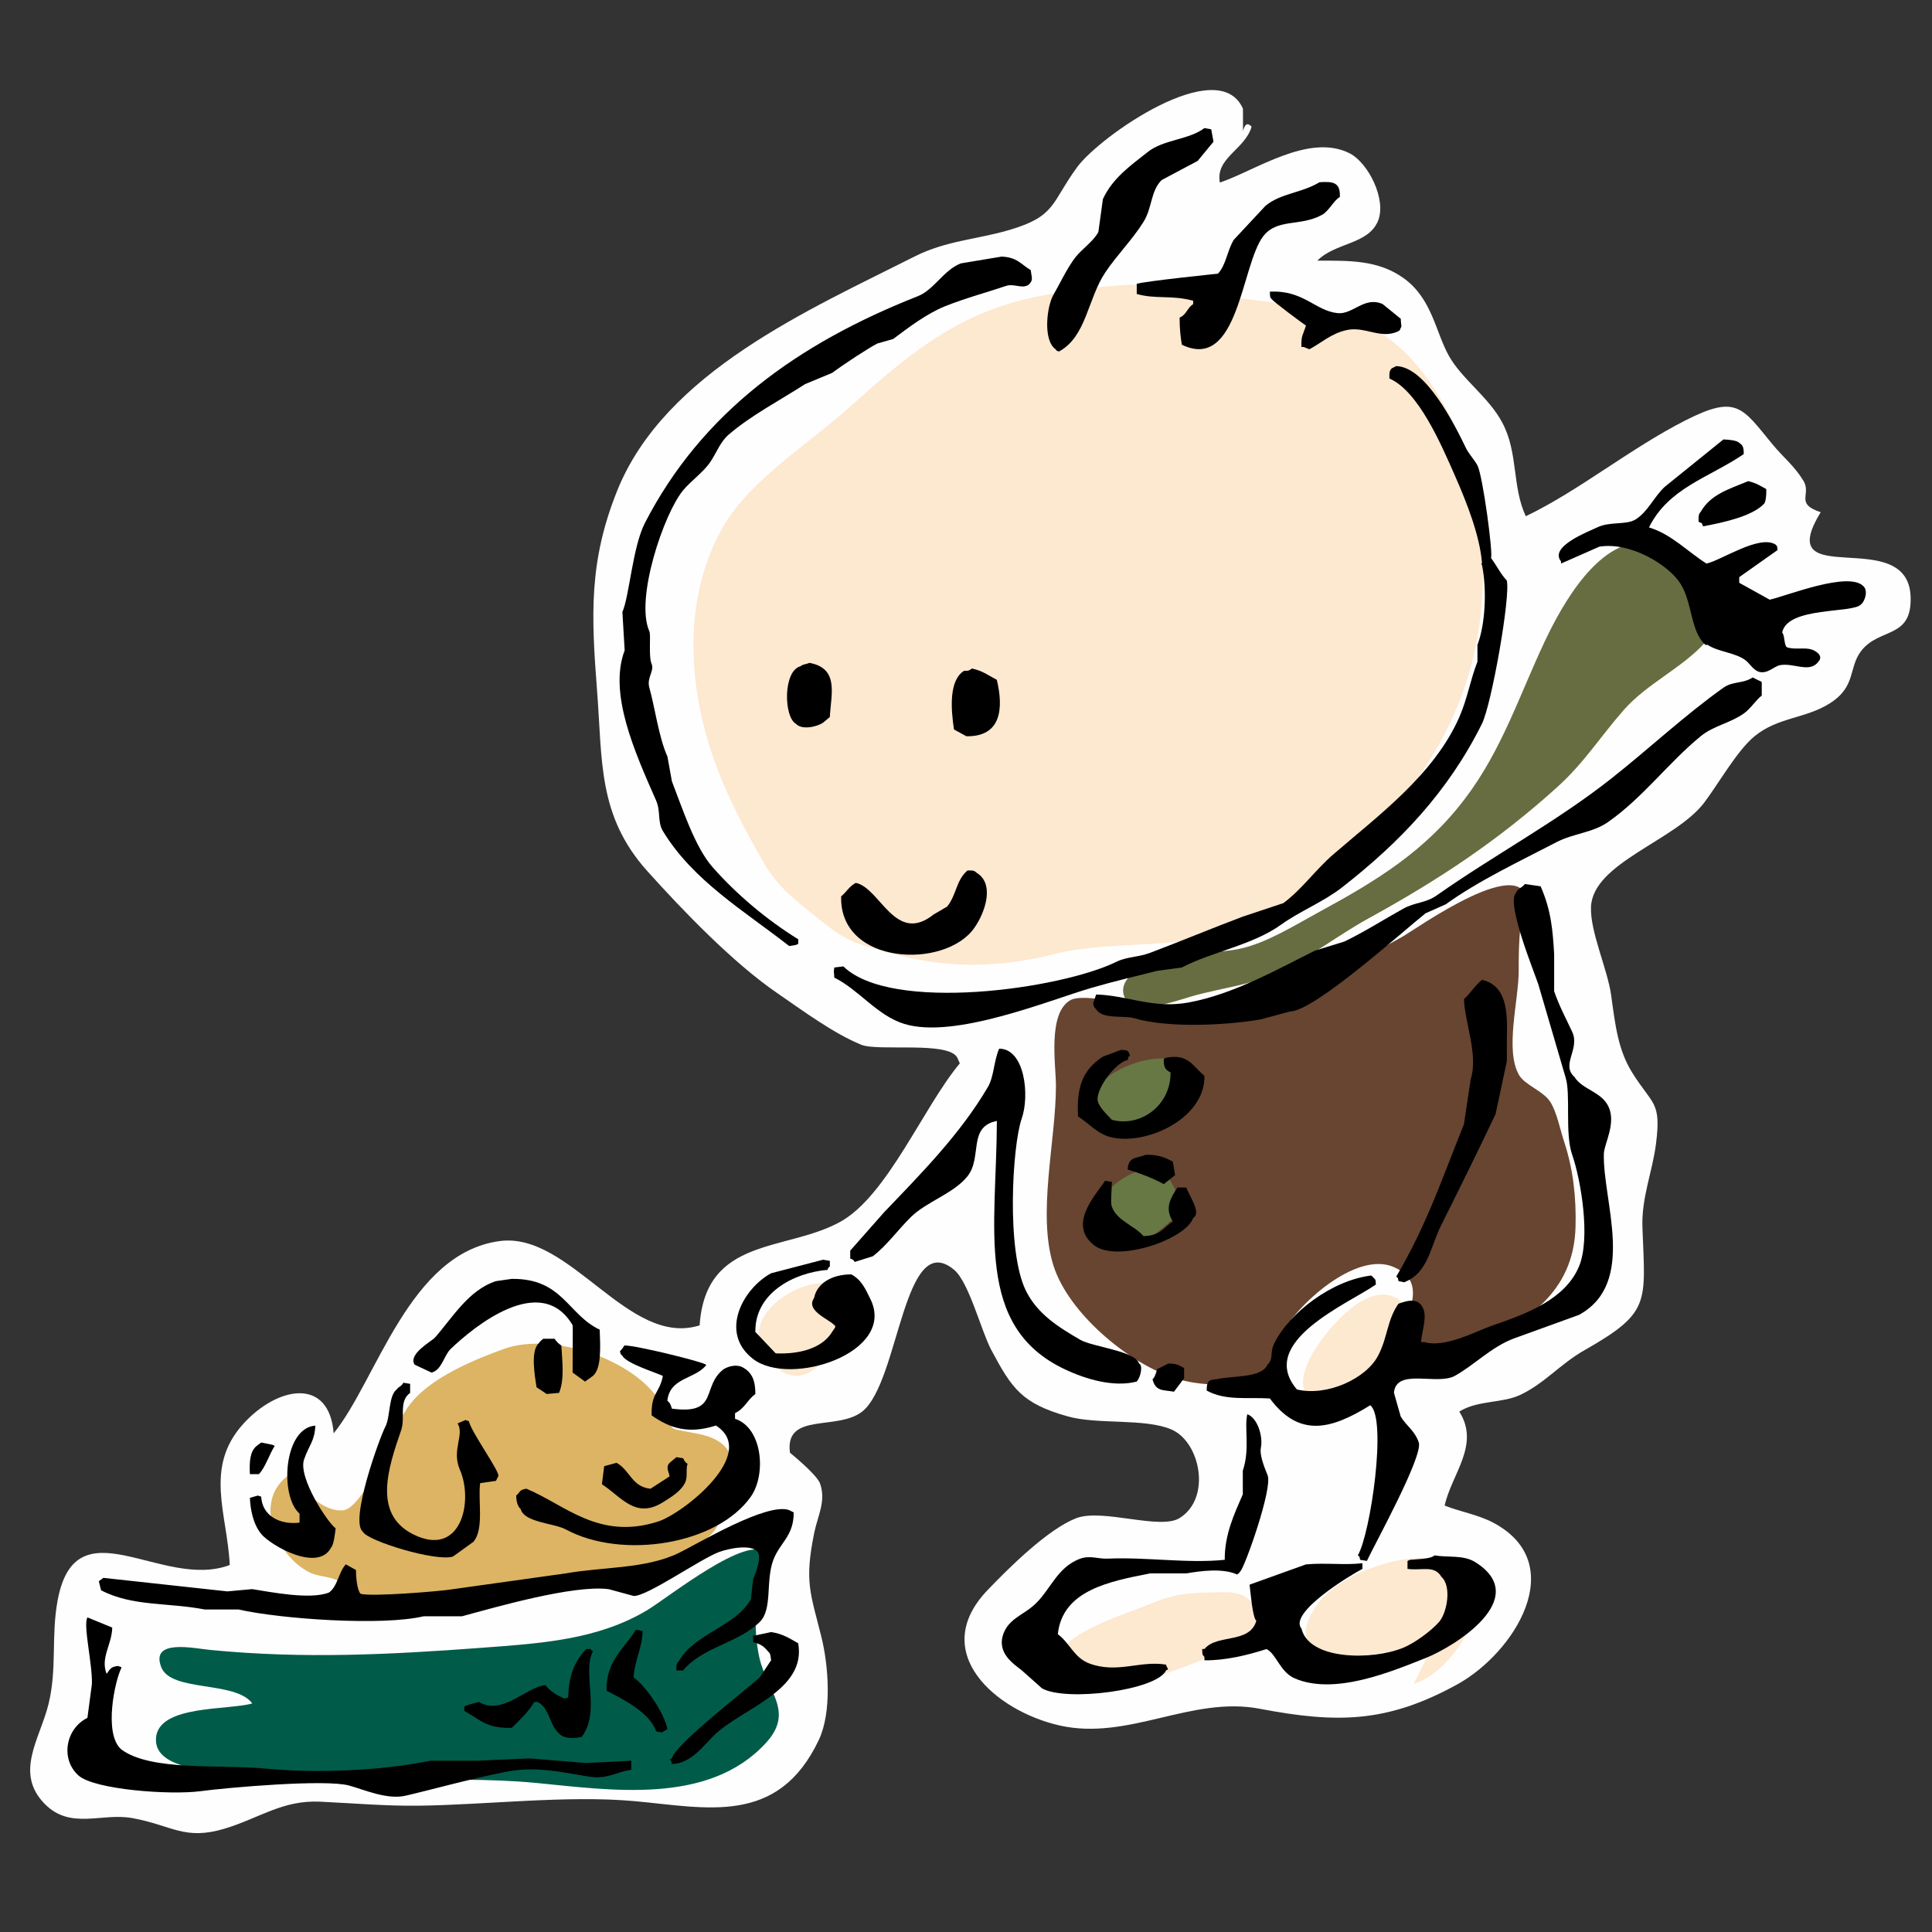
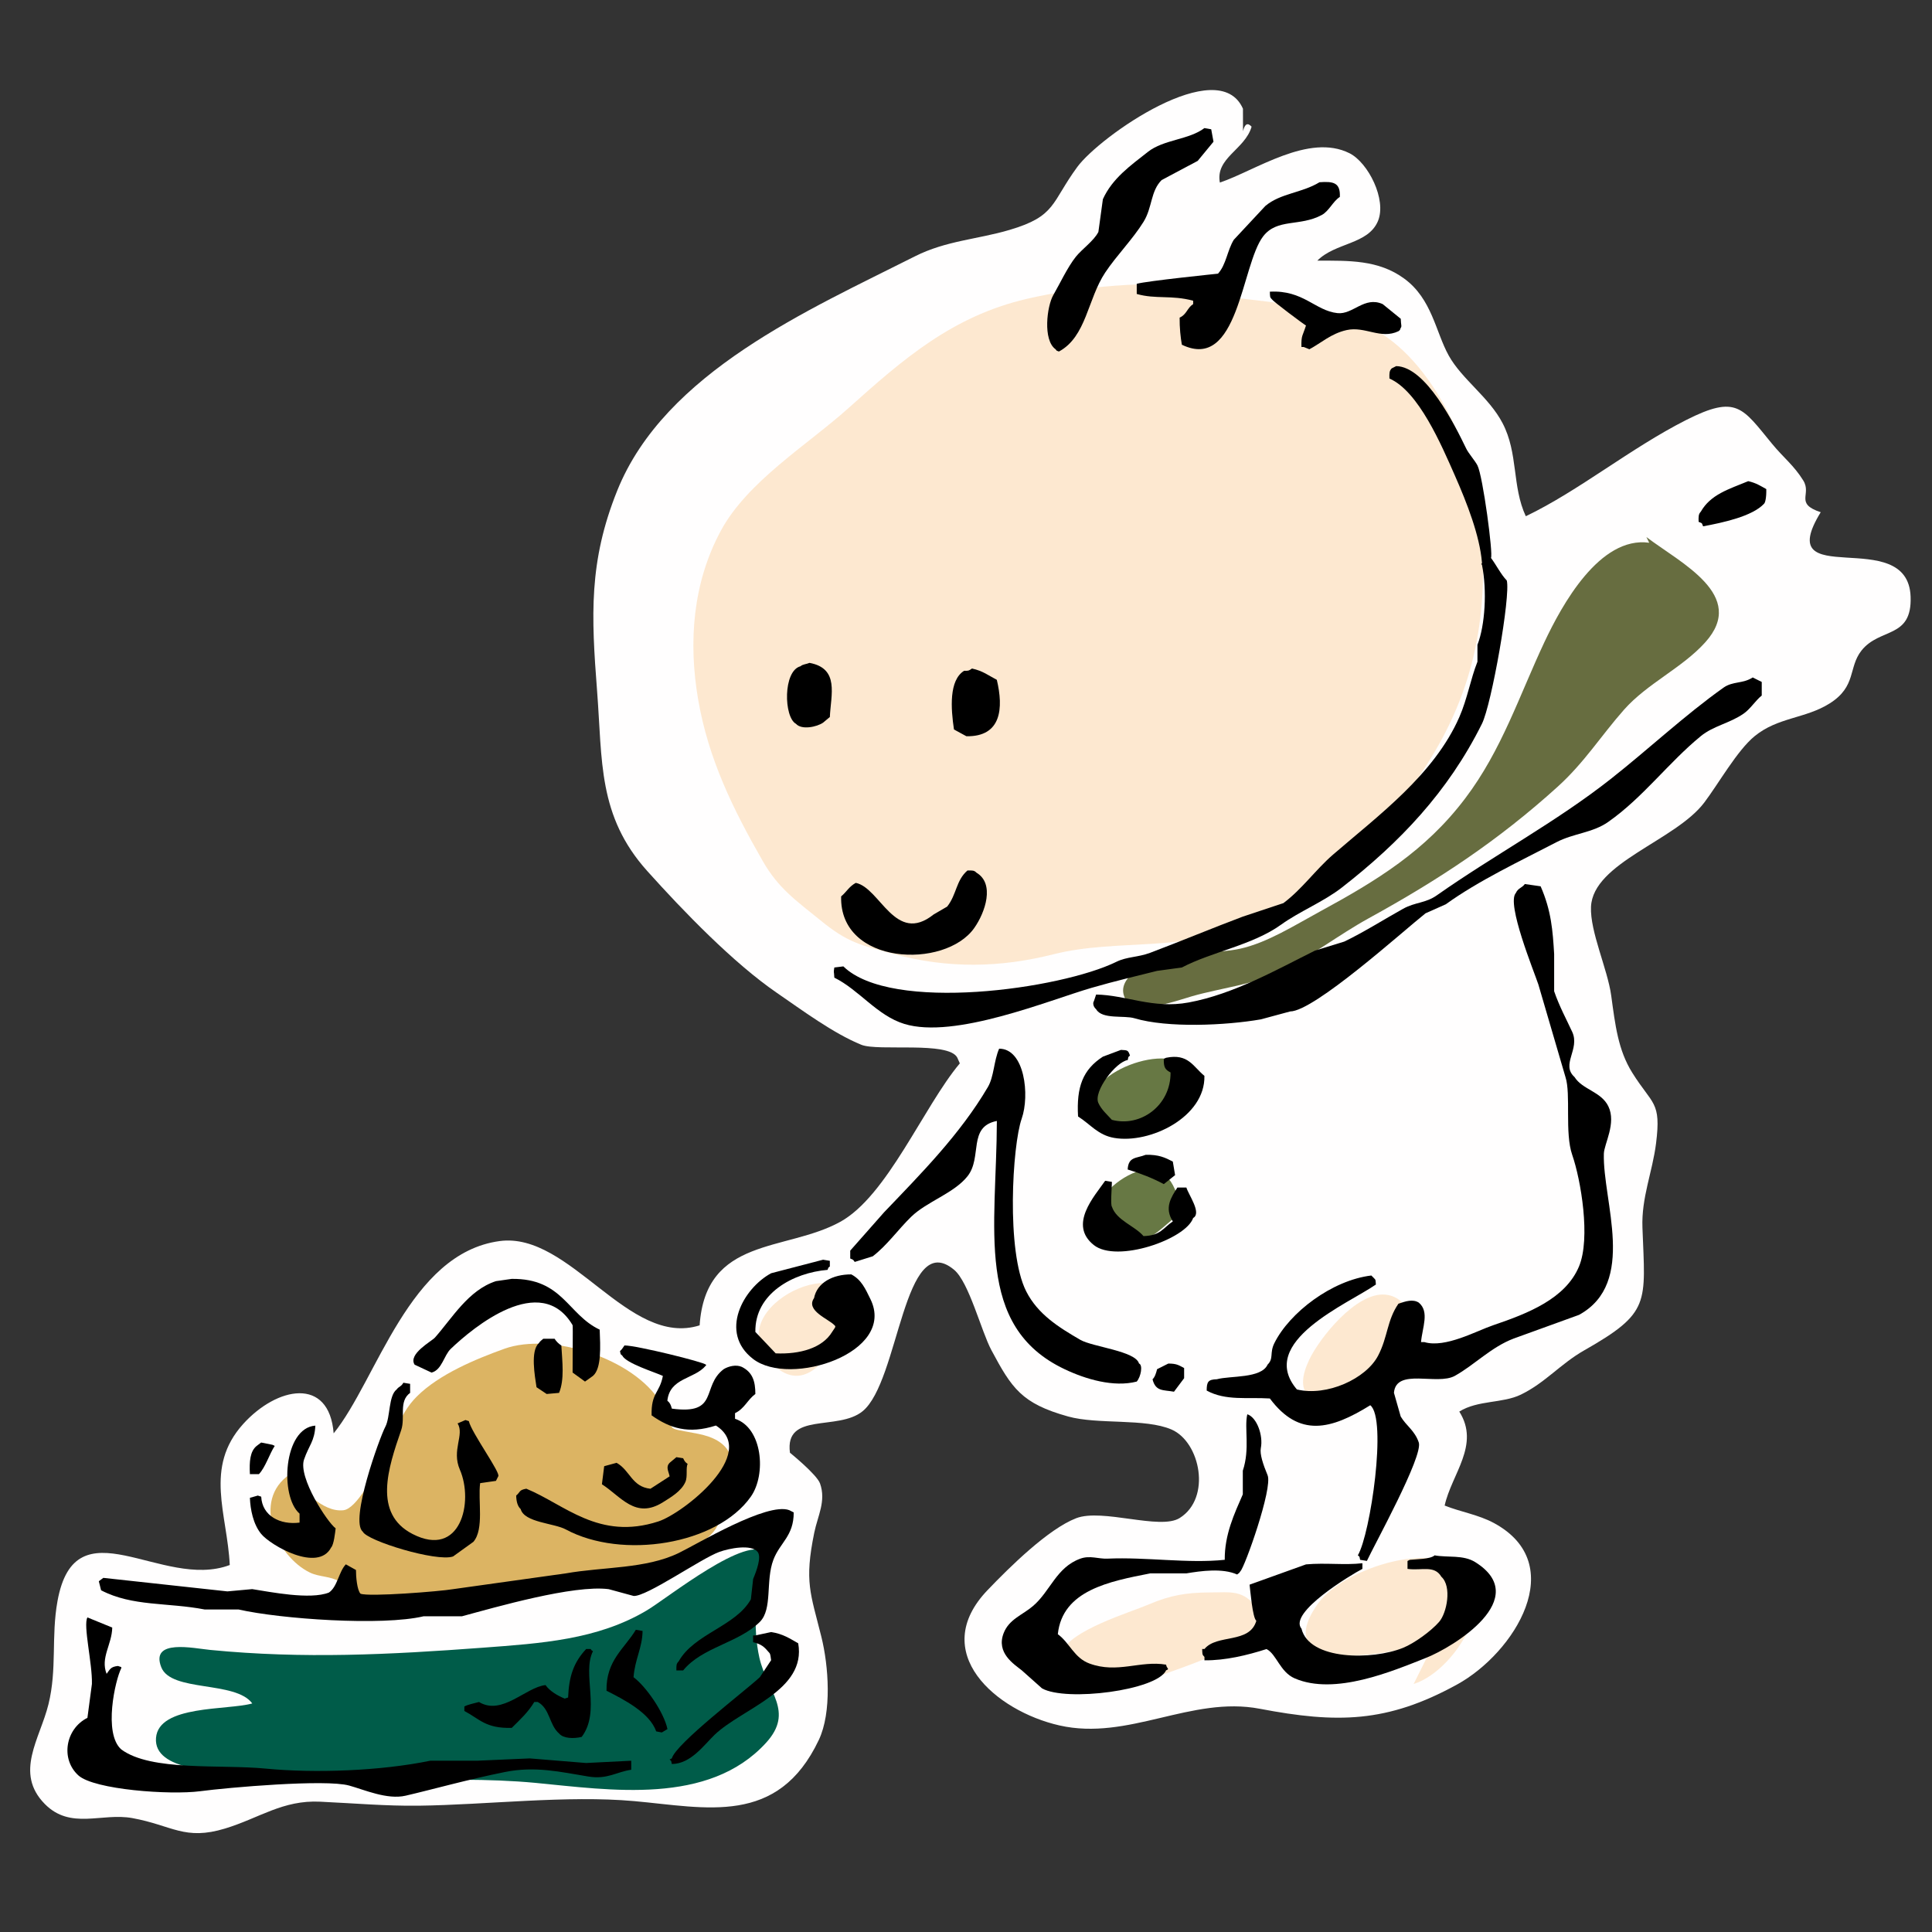
<svg xmlns="http://www.w3.org/2000/svg" version="1.1" id="レイヤー_1" x="0px" y="0px" viewBox="0 0 400 400" style="enable-background:new 0 0 400 400;" xml:space="preserve">
  <rect x="0" y="0" width="400" height="400" fill="#333333" stroke="none" />
  <style type="text/css">
	.st0{fill-rule:evenodd;clip-rule:evenodd;fill:#FFFEFE;}
	.st1{fill-rule:evenodd;clip-rule:evenodd;fill:#FDE8D0;}
	.st2{fill-rule:evenodd;clip-rule:evenodd;fill:#676D40;}
	.st3{fill-rule:evenodd;clip-rule:evenodd;fill:#674531;}
	.st4{fill-rule:evenodd;clip-rule:evenodd;fill:#677844;}
	.st5{fill-rule:evenodd;clip-rule:evenodd;fill:#DCB463;}
	.st6{fill-rule:evenodd;clip-rule:evenodd;fill:#005C49;}
	.st7{fill-rule:evenodd;clip-rule:evenodd;}
</style>
  <g>
    <path class="st0" d="M257.34,22.51c-5.06-11.5-29.63,5.7-34.3,12.06c-5.44,7.41-4.35,10.17-13.99,13.02   c-6.68,1.98-13.15,2.22-19.6,5.47c-21.92,11.07-51.8,23.99-61.66,48.52c-5.92,14.72-5.37,25.91-4.17,41.47   c1.12,14.45,0.12,25.85,10.39,37.29c7.44,8.29,17.83,19.05,26.86,25.24c5.19,3.56,11.62,8.35,17.46,10.73   c3.46,1.41,18.11-0.8,19.87,2.67c0.17,0.4,0.35,0.79,0.52,1.18c-7.53,8.98-15.03,27.47-24.78,32.82   c-11.3,6.21-27.84,3.02-29.09,21.42c-14.74,4.66-26.76-19.42-41.4-17.45c-18.78,2.53-25.38,28.7-34.37,39.81   c-0.93-11.81-11.75-9.69-18.75-1.92c-8.11,9.01-3.27,18.59-2.76,29.18c-14.08,5.3-31.96-13.04-35.67,7.49   c-1.33,7.34-0.06,13.98-1.86,21.32c-1.75,7.14-7.13,14.2-0.77,20.66c5.35,5.43,11.81,1.76,18.15,2.93   c8.25,1.51,10.79,4.71,19.2,2.15c7.09-2.16,11.9-5.92,19.65-5.55c7.27,0.34,13.56,0.91,20.4,0.83c14.14-0.18,30.71-2.2,44.62-0.95   c14.92,1.34,29.76,5.23,38.24-12.67c2.71-5.73,2.04-15.3,0.51-21.41c-2.23-8.96-3.54-11.32-1.46-21.48   c0.72-3.53,2.49-6.55,1.2-10.2c-0.65-1.85-6.23-6.37-6.23-6.37c-1.13-8.52,9.92-4.43,15.03-8.58c7.64-6.2,8.45-38.05,18.96-29.29   c3.08,2.57,5.63,12.74,7.71,16.62c4.23,7.92,6.27,11.07,15.9,13.75c6.15,1.71,15.95,0.33,21.41,2.7   c5.94,2.58,8.31,14.16,1.68,18.32c-4.07,2.56-16-2.05-21.43,0.04c-5.75,2.22-13.66,9.99-18.34,14.88   c-12.37,12.91,1.7,25.03,14.86,28.02c14.31,3.25,27.28-6.16,41.49-3.45c15.99,3.05,26.35,2.94,40.83-5.01   c11.92-6.54,23.42-24.95,7.62-33.46c-3.17-1.71-6.93-2.3-10.17-3.6c1.44-6.55,7.4-12.56,3.03-19.46c3.85-2.4,8.96-1.67,12.75-3.51   c5.06-2.46,8.2-6.37,13.11-9.16c13.81-7.86,12.64-9.7,12.06-25.42c-0.23-6.26,2.07-11.46,2.82-17.46   c1.09-8.73-0.73-7.88-4.93-14.61c-2.94-4.7-3.52-9.86-4.36-15.99c-0.75-5.46-4.41-13.24-4.18-18.36   c0.41-9.13,17.47-13.67,23.45-21.58c2.99-3.96,6.82-10.79,10.41-13.73c4.83-3.97,10.54-3.62,15.58-6.81   c5.57-3.53,3.79-7.42,6.56-10.93c3.8-4.8,10.49-2.38,10.17-11.16c-0.55-15.15-28.97-0.61-18.61-17.48   c-5.47-1.82-1.8-3.66-3.62-6.58c-1.96-3.15-4.05-4.67-6.44-7.57c-6.18-7.5-7.31-10.25-17.8-4.94   c-11.54,5.84-22.26,14.69-33.2,19.92c-2.89-6.22-1.53-13-4.81-19.27c-2.82-5.41-8.41-9.06-11.16-14.02   c-2.7-4.86-3.45-11.7-9.19-15.9c-5.38-3.95-11.54-3.71-18-3.73c3.76-3.78,10.5-3.31,12.55-8.19c1.85-4.42-2.01-12.09-5.88-14.04   c-8.42-4.23-19.44,3.56-26.85,6.07c-0.96-5.13,5.19-6.82,6.57-11.57c-0.82-0.91-1.41-0.59-1.78,0.93" />
    <path class="st1" d="M249.18,59.47c-10.62-1.57-25.94-0.09-36.66,2.42c-15.35,3.61-25.44,12.37-36.87,22.62   c-8.44,7.57-20.9,15.15-26.41,25.38c-5.81,10.76-6.74,23.03-4.7,34.91c2.13,12.4,7.25,22.77,13.39,33.49   c3.28,5.72,6.95,8.19,11.95,12.27c5.65,4.62,8.33,5.13,15.29,7c11.13,2.98,21.83,2.82,32.99,0c13.11-3.31,27.89-0.25,40.3-6.59   c14.84-7.58,27.68-18.31,36.69-32.26c10.47-16.19,13.07-31.81,11.51-50.93c-1.1-13.47-9.86-33.61-22.91-39.97   c-12.62-6.15-27.43-4.95-40.44-8.33" />
    <path class="st2" d="M341.45,112.37c-10.29-1.42-18.12,12.97-21.7,20.58c-5.2,11.06-8.83,22.36-16.39,32.34   c-8.25,10.91-18.29,17.02-30.22,23.51c-5.08,2.76-10.8,6.4-16.43,7.63c-5.11,1.11-10.81,0.27-15.79,1.72   c-2.63,0.76-9.22,3.68-8.31,7.67c1.15,5.06,10.86,1.4,14.19,0.44c6.04-1.73,12.61-2.37,18.24-5.11   c6.35-3.09,12.12-7.61,18.37-11.05c14.48-7.96,26.77-16.07,39.08-27.21c5.55-5.02,9.01-10.6,13.76-15.97   c4.82-5.44,12.04-8.63,16.81-13.94c8.76-9.73-5.07-16.38-12.19-21.79" />
-     <path class="st3" d="M316.18,187.6c0.39-12.04-23.01,4.75-25.85,6.35c-8.19,4.63-17.57,9.22-26.43,12.49   c-9.95,3.66-18.64,2.81-28.81,1.56c-3.02-0.37-11.08-2.25-13.43-0.95c-4.82,2.67-3.04,13.42-3.04,17.73   c0,11.43-3.93,26.55-0.5,37.29c3.1,9.71,15.18,19.88,24.63,23.1c4.58,1.56,9.17,1.72,14.06,1.15c8.04-0.94,5.17-3.28,8.22-9.54   c3.13-6.41,15.69-17.92,23.56-14.44c7.85,3.47,1.38,10.52,2.42,15.82c1.25,6.42,8.92,3.09,13.43,1.02   c11.48-5.27,21.39-11.47,21.76-25.19c0.16-6-0.48-11.94-2.36-17.6c-0.82-2.48-1.5-6.1-2.88-8.27c-1.41-2.22-5.21-3.47-6.41-5.47   c-3.06-5.11-0.11-15.52-0.12-21.67c-0.01-6.03,0.14-11.81,2.35-17.49" />
    <path class="st4" d="M245.65,225.22c-2.7,4.5-5.56,8.15-11.14,8.84c-5.26,0.66-10.72-2.76-7.69-8.28   c3.8-6.92,23.71-11.29,19.42,1.79" />
    <path class="st4" d="M244.48,251.08c-3.6,2.64-5.84,5.92-10.52,6.33c-5.9,0.52-8.92-3.91-5.73-9.32c1.98-3.36,8.29-7.35,11.85-5.59   c3.83,1.89,4.71,8.47,4.4,12.1" />
    <path class="st1" d="M175.12,267.54c0.86,7.34-6.96,24.32-15.88,14.12c-10.02-11.46,17.82-23.63,17.06-10" />
    <path class="st1" d="M290.32,279.29c-3.55,4.22-7.05,8.64-12.36,10.02c-7.19,1.86-10.06-1.11-6.91-7.77   c2.14-4.52,9.74-14.06,15.76-13.5c7.17,0.67,7.12,12.57,2.34,15.95" />
    <path class="st1" d="M260.35,337.48c-5.89,4.66-14.56,7.4-21.74,9.99c-4.95,1.78-22.97,5.04-18.79-5.42   c1.82-4.56,14.06-8.17,18.15-9.92c4.32-1.85,7.75-2.42,12.52-2.43c4.25,0,7.06-0.69,9.89,3.5c2.27,3.36,3.28,6.73-1.2,8.98" />
    <path class="st1" d="M297.38,339.24c-6.78,3.22-35.4,8.49-24.65-7.04c4.42-6.38,18.36-11.24,25.87-9.19   c14.32,3.9,3.47,22.71-5.92,25.64" />
    <path class="st5" d="M151.02,308.09c1.91-6.33-0.15-9.99-6.47-11.23c-8.01-1.57-3.99-0.07-7.68-6.32   c-5.54-9.38-22.84-14.73-32.42-11.3c-6.01,2.16-13.53,5.28-18.15,9.89c-3.97,3.96-4.57,8.68-7.1,13.08   c-1.87,3.23-5.36,10.17-8.11,10.47c-4.39,0.47-8.68-4.61-11.16-7.38c-7.82,5.38-2.68,16.94,4.25,20.29   c1.93,0.93,4.26,0.71,6.13,1.87c2.08,1.3,1.65,3.18,4.1,4.75c5.19,3.34,16.35,0.35,22.06-0.73c12.38-2.33,24.75-3.89,36.95-7.21   c4-1.09,8.89-2.64,12.19-5.15c4.98-3.8,2.76-5.86,4.83-10.45" />
    <path class="st6" d="M158.67,321.61c-3.64-4.28-20.43,9.22-24.73,11.79c-10.24,6.11-21.96,6.84-33.99,7.74   c-19.21,1.43-37.11,2.35-56.42,0.46c-3.45-0.33-12.44-2.36-10.15,3.56c2.02,5.24,15.34,2.76,18.85,7.52   c-5.16,1.45-19.38,0.28-19.93,7.13c-0.56,6.93,12.91,6.86,18.35,7.65c19.54,2.83,40.54-0.2,60.26,1.67   c15.43,1.47,35.78,4.71,47.67-8.28c5.99-6.54,0.22-10.63-1.36-17.65c-1.39-6.19-0.79-13.99,0.86-19.23" />
    <g>
      <path class="st7" d="M249.36,26.52c-3.2,2.43-8.45,2.36-11.68,4.91c-3.55,2.8-7.36,5.45-9.34,9.81c-0.31,2.26-0.62,4.52-0.93,6.78    c-0.93,1.84-3.4,3.55-4.67,5.14c-1.73,2.17-3.36,5.68-4.67,7.94c-1.31,2.27-2.2,9.3,0.47,11.21c0.42,0.47,0,0.17,0.7,0.47    c5.69-3.07,5.92-10.85,9.58-16.35c2.33-3.51,5.73-6.93,7.94-10.51c1.84-2.97,1.43-6.32,3.74-8.64c2.49-1.32,4.98-2.65,7.47-3.97    c1.09-1.32,2.18-2.65,3.27-3.97c-0.16-0.86-0.31-1.71-0.47-2.57C250.3,26.67,249.83,26.6,249.36,26.52z" />
      <path class="st7" d="M273.19,37.73c-3.7,2.25-8.06,2.26-11.21,4.91c-2.18,2.33-4.36,4.67-6.54,7.01c-1.35,2.2-1.57,5.16-3.27,7.01    c0,0-14.76,1.51-16.82,2.1c0,0.7,0,1.4,0,2.1c3.95,1.13,7.15,0.18,11.68,1.4c0,0.23,0,0.47,0,0.7c-1.27,0.82-1.32,2.14-2.8,2.8    c-0.02,2.14,0.19,4.06,0.46,5.61c11.73,5.66,12.29-16.48,16.82-22.42c2.9-3.8,7.58-1.98,12.15-4.44c1.5-0.81,2.3-2.82,3.74-3.74    C277.53,37.82,276.1,37.52,273.19,37.73z" />
-       <path class="st7" d="M135.84,165.74c0.99,2.26,0.25,4.41,1.4,6.31c6.21,10.27,16.86,16.55,26.16,23.82    c0.47-0.08,0.93-0.16,1.4-0.23c0.16-0.08,0.31-0.16,0.47-0.23c0-0.31,0-0.62,0-0.94c-6.5-4.01-12.81-9.33-17.75-14.95    c-3.64-4.13-6.24-12.15-8.41-17.76c-0.31-1.71-0.62-3.43-0.93-5.14c-1.77-3.89-2.61-10.24-3.74-14.25    c-0.59-2.08,1.09-3.44,0.47-4.91c-0.68-1.6-0.1-5.96-0.47-6.77c-3-6.65,3.01-24.41,7.01-29.2c1.64-1.97,4.15-3.69,5.61-5.84    c1.28-1.89,2.06-4.15,3.74-5.61c4.59-3.99,10.73-7.18,15.88-10.51c1.87-0.78,3.74-1.55,5.61-2.33c2.54-1.89,7.55-5.16,9.35-6.08    c1.09-0.31,2.18-0.62,3.27-0.93c3.17-2.36,6.89-5.23,10.74-6.78c4.18-1.68,8.99-2.97,12.62-4.21c1.67-0.57,3.33,0.67,4.67-0.23    c1.08-1.01,0.64-1.4,0.47-3.04c-2.01-1.18-2.81-2.7-6.07-2.8c-2.8,0.46-5.61,0.93-8.41,1.4c-3.6,1.41-5.54,5.46-8.87,6.78    c-24.95,9.83-44.75,24.09-56.53,46.95c-2.56,4.97-3.21,15.11-4.67,18.45c0.16,2.65,0.31,5.3,0.47,7.94    C125.95,143.54,131.4,155.67,135.84,165.74z" />
      <path class="st7" d="M269.45,71.84c0.15,0,0.31,0,0.47,0c0.39,0.15,0.78,0.31,1.17,0.47c2.46-1.3,4.46-3.24,7.71-3.97    c3.81-0.86,7.07,2,10.74,0.23c0.47-0.42,0.17,0,0.47-0.7c0.26-0.3,0.04-0.56,0-1.87c-1.25-1.01-2.49-2.03-3.74-3.04    c-3.8-1.7-6.15,2.21-9.35,1.87c-4.63-0.49-7.07-4.82-14.01-4.44c0.04,1.03-0.03,1.15,0.47,1.63c0.2,0.37,6.42,5.05,7.01,5.37    C269.72,69.56,269.38,69.34,269.45,71.84z" />
      <path class="st7" d="M174.61,200.08c-0.62,0.08-1.24,0.15-1.87,0.23c-0.2,1.29-0.07,0.5,0,2.1c5.13,2.53,8.83,7.84,14.48,9.58    c10.46,3.21,30.01-4.93,38.78-7.47c4.94-1.43,8.96-2.35,13.55-3.51c1.71-0.23,3.43-0.47,5.14-0.7c6.2-3.26,14.62-4.61,20.56-8.88    c3.88-2.79,8.77-4.71,12.61-7.71c11.89-9.27,21.92-19.72,28.96-33.87c2-4.01,5.97-26.54,5.14-29.67c-1.2-1.22-2.26-3.35-3.27-4.67    c0.49-0.67-1.68-16.99-2.8-19.15c-0.52-1.01-1.84-2.47-2.34-3.51c-2.35-4.87-8.35-16.94-14.48-17.05    c-0.31,0.16-0.62,0.31-0.93,0.47c-0.51,0.51-0.5,1.01-0.47,2.1c6.02,2.63,10.73,13.69,13.55,20.09c2.55,5.79,5.14,12.46,5.6,17.99    c0.04,0.46-0.38,0.2,0,0.47c1.09,5.33,0.64,12.59-0.93,16.58c0,1.17,0,2.33,0,3.5c-1.42,3.57-2.1,7.7-3.74,11.44    c-5.22,11.94-16.84,20.44-26.16,28.5c-3.57,3.08-6.46,7.2-10.28,10.04c-2.8,0.93-5.61,1.87-8.41,2.8    c-5.75,2.15-13.27,5.27-19.15,7.48c-2.59,0.97-4.81,0.79-7.01,1.87C219.65,204.78,184.48,209.74,174.61,200.08z" />
-       <path class="st7" d="M366.4,124.16c-2.1-1.17-4.21-2.33-6.31-3.5c0-0.39,0-0.78,0-1.17c2.64-1.87,5.29-3.74,7.94-5.61    c-0.15-0.94,0.02-0.7-0.47-1.17c-3.39-2.02-11.12,3.27-14.25,3.97c-3.84-2.4-7.27-6.11-11.91-7.48    c4.09-8.21,12.28-10.22,19.62-15.18c0-1.41-0.14-1.78-0.93-2.34c-0.55-0.52-2.03-0.64-3.27-0.7c-4.05,3.27-8.1,6.54-12.15,9.81    c-2.2,2.01-3.47,5.17-6.07,6.77c-1.91,1.18-5.27,0.35-7.94,1.64c-1.73,0.84-9.99,3.95-7.47,7.01c0,0.16,0,0.31,0,0.47    c2.65-1.17,5.29-2.34,7.94-3.5c6.42-1.04,14.37,3.77,16.82,7.71c2.47,3.96,2.03,9.86,5.14,12.62c0.16,0,0.31,0,0.46,0    c2.14,1.47,5.89,1.6,7.94,3.27c0.82,0.67,1.59,2.06,2.81,2.34c1.72,0.39,3.02-1.17,4.21-1.4c2.81-0.56,6.17,1.71,7.94-0.7    c0.79-0.81,0.34-1.57-0.47-2.1c-1.71-1.23-4.03-0.21-6.07-0.93c-0.58-0.66-0.37-2.38-0.93-3.04c1.11-5.44,14.74-3.89,16.35-5.84    c0.77-0.62,1.49-2.8,0.47-3.74C382.75,118.2,370.01,123.34,366.4,124.16z" />
      <path class="st7" d="M351.68,108.04c0.83,0.39,0.56,0.05,0.93,0.93c4.06-0.76,10.18-2.06,12.61-4.67    c0.26-0.21,0.51-1.32,0.47-3.04c-1.18-0.65-2.11-1.28-3.74-1.64c-4.06,1.67-7.79,2.76-9.81,6.31    C351.64,106.45,351.65,106.95,351.68,108.04z" />
      <path class="st7" d="M165.74,137.94c-3.66,0.95-3.47,10.55-0.94,11.92c1.19,1.33,4.35,0.63,5.61-0.24    c0.47-0.39,0.93-0.78,1.4-1.17c0.21-4.63,2.03-10.05-4.21-11.21C167,137.51,166.17,137.52,165.74,137.94z" />
      <path class="st7" d="M206.38,140.75c-1.72-0.89-2.87-1.85-5.14-2.34c-0.7,0.52-0.88,0.48-1.63,0.47    c-3.16,1.95-2.75,7.81-2.1,12.15c0.86,0.47,1.71,0.93,2.57,1.4C207.36,152.56,207.78,146.6,206.38,140.75z" />
      <path class="st7" d="M356.82,142.38c-8,5.68-15.6,12.81-23.36,18.92c-11.29,8.89-24.23,15.8-35.97,24.06    c-2.37,1.67-4.45,1.38-7.01,2.8c-3.76,2.09-8.14,4.86-12.15,6.78c-2.03,0.62-4.05,1.24-6.07,1.87    c-7.73,3.83-16.8,9.02-26.16,10.74c-7.43,1.37-12.92-1.54-19.16-1.64c-0.15,0.47-0.31,0.93-0.47,1.4    c-0.2,0.22-0.23,1.04,0.47,1.64c1.25,2.16,5.77,1.22,7.94,1.87c6.89,2.05,18.86,1.49,26.16,0.23c2.03-0.54,4.05-1.09,6.07-1.64    c4.99-0.03,23.35-16.61,28.03-20.32c1.4-0.62,2.8-1.25,4.2-1.87c6.77-4.89,15.34-8.92,22.9-12.85c3.55-1.85,7.53-1.94,10.74-4.21    c7.25-5.1,12.42-12.24,19.15-17.75c2.62-2.15,5.96-2.64,8.88-4.67c1.43-1,2.4-2.66,3.74-3.74c0-0.93,0-1.87,0-2.81    c-0.62-0.31-1.25-0.62-1.87-0.93C360.8,141.61,358.78,140.99,356.82,142.38z" />
      <path class="st7" d="M193.3,189.33c-7.97,6.36-11.06-5.53-16.12-6.54c-1.42,0.78-1.89,1.85-3.03,2.8    c-0.39,14.28,21.52,15.14,27.56,6.54c2.31-3.28,4.27-9.18,0.47-11.44c-0.49-0.5-0.8-0.48-1.87-0.47c-2.4,2.06-2.22,4.97-4.21,7.48    C195.17,188.24,194.23,188.79,193.3,189.33z" />
      <path class="st7" d="M332.06,238.86c0.06-2.05,2.63-6.32,0.93-9.81c-1.49-3.07-5.37-3.44-7.01-6.07    c-2.87-2.59,1.19-5.75-0.47-9.34c-1.22-2.64-2.67-5.29-3.74-8.41c0-2.57,0-5.14,0-7.71c-0.29-4.83-0.59-8.98-2.8-14.02    c-1.09-0.16-2.18-0.31-3.27-0.47c-0.64,0.86-1.38,0.8-1.87,1.87c-1.97,2.2,3.73,16.11,4.67,18.92c1.87,6.39,3.74,12.77,5.61,19.16    c1.16,3.52-0.18,11.58,1.4,16.12c1.8,5.19,3.85,17.29,1.4,23.12c-2.81,6.68-10.54,9.7-17.75,12.15c-3.52,1.19-9.91,4.78-14.25,3.5    c-0.23,0-0.47,0-0.7,0c0.24-2.97,1.81-6.29-0.47-8.18c-1.22-0.77-2.71-0.29-4.21,0.23c-2.38,3.43-2.19,6.89-4.2,10.74    c-2.5,4.81-10.63,8.51-16.82,7.01c-8.39-9.86,10.63-17.74,16.35-21.72c-0.08-0.99,0.02-0.92-0.47-1.4    c-0.15-0.15-0.31-0.31-0.47-0.47c-8.17,0.98-16.95,7.69-20.08,14.01c-1.02,2.04-0.08,3.13-1.4,4.44    c-1.32,2.91-7.7,2.26-10.51,3.03c-1.83,0.04-2.09,0.57-2.1,2.34c3.95,2.17,8.46,1.34,13.08,1.64c6.08,8.14,12.63,6.47,20.79,1.4    c3.52,2.76,0.04,26.64-2.57,31.07c0.48,0.45,0.26,0.08,0.47,0.93c0.47,0.07,0.94,0.15,1.4,0.23c1.52-3.29,11.7-21.71,10.74-24.53    c-0.84-2.48-2.62-3.46-3.74-5.37c-0.47-1.64-0.93-3.27-1.4-4.91c0.46-5.23,8.95-1.46,12.62-3.51c4.1-2.29,7.5-5.94,12.15-7.71    c4.52-1.64,9.03-3.27,13.55-4.91C338.98,265.62,331.79,248.68,332.06,238.86z" />
-       <path class="st7" d="M303.09,232.78c-4.83,12-7.67,20.71-14.01,31.53c0.48,0.45,0.26,0.08,0.47,0.93    c0.39,0.08,0.78,0.15,1.17,0.24c5.03-1.97,5.36-7.27,7.71-11.92c3.69-7.34,7.64-15.39,11.21-22.89c0.78-3.66,1.56-7.32,2.34-10.98    c0-1.64,0-3.27,0-4.91c0.13-5.06,0.08-10.72-5.14-11.91c-1.56,1.23-2.32,2.75-3.74,3.97c0.14,4.82,3,11.56,1.4,16.58    C304.02,226.55,303.56,229.67,303.09,232.78z" />
      <path class="st7" d="M220.4,283.47c4.39,2.09,10.17,3.8,14.95,2.57c0.88-1.03,1.3-3.45,0.47-3.74c-0.7-2.59-9.6-3.43-12.15-4.9    c-4.53-2.63-8.81-5.31-11.21-10.05c-4.18-8.23-2.86-30.27-0.93-35.74c1.7-4.84,0.62-14.51-4.67-14.49    c-1.12,2.58-1.05,5.75-2.33,7.94c-5.75,9.79-13.87,17.96-21.49,25.93c-2.33,2.65-4.67,5.29-7.01,7.94c0,0.55,0,1.09,0,1.63    c0.7,0.31,0.52,0.14,0.93,0.71c1.25-0.39,2.49-0.78,3.74-1.17c2.94-2.25,5.29-5.59,7.94-8.17c3.24-3.16,8.89-4.88,11.68-8.41    c3.11-3.94-0.01-10.25,6.07-11.44C206.34,254.15,201.67,274.59,220.4,283.47z" />
      <path class="st7" d="M233.48,219.47c0.23-0.85-0.01-0.48,0.47-0.93c-0.4-1.1-0.43-1.1-1.87-1.17c-1.25,0.47-2.49,0.93-3.74,1.4    c-4.16,2.69-5.49,6.27-5.14,12.38c2.59,1.65,4.13,3.86,7.47,4.44c7.41,1.28,18.89-4.32,18.69-12.85    c-2.33-1.88-3.31-4.69-7.94-3.74c-0.15,0.08-0.31,0.16-0.47,0.23c-0.04,1.78,0.29,2.23,1.4,2.81c0.07,6.84-6.22,11.4-12.15,9.81    c-0.97-1.08-2.17-2.1-2.8-3.5C226.34,225.96,231.01,219.86,233.48,219.47z" />
      <path class="st7" d="M243.29,243.3c-0.16-0.93-0.31-1.87-0.47-2.81c-1.61-0.83-2.9-1.46-5.61-1.4c-1.95,0.77-3.59,0.34-3.74,3.04    c2.6,0.79,5.27,1.83,7.48,3.03C241.73,244.54,242.51,243.92,243.29,243.3z" />
      <path class="st7" d="M247.03,252.17c1.82-1-0.94-4.77-1.4-6.3c-0.62,0-1.24,0-1.87,0c-1.27,2.01-2.76,4.16-0.94,7.01    c-2.02,1.35-2.53,2.94-6.07,3.04c-1.82-2.13-5.57-3.23-6.54-6.08c-0.3-0.4-0.06-3.38,0-5.14c-0.47-0.08-0.93-0.15-1.4-0.23    c-2.26,3.25-7.64,9.1-2.34,13.31C231.22,261.55,245.53,256.59,247.03,252.17z" />
      <path class="st7" d="M176.25,263.85c-3.85-0.02-7.1,1.73-7.71,4.91c-1.81,2.58,3.03,4.33,4.21,5.6c0.47,0.31-0.03,0.67-0.47,1.4    c-2.02,3.35-6.68,4.66-11.68,4.44c-1.4-1.48-2.8-2.96-4.21-4.44c-0.14-7.96,7.84-12.26,14.95-12.85c0.3-0.7-0.01-0.28,0.47-0.7    c0-0.39,0-0.78,0-1.17c-0.47-0.08-0.93-0.15-1.4-0.23c-3.58,0.93-7.16,1.87-10.75,2.8c-5.8,3.13-10.86,12.27-3.74,17.75    c7.67,5.9,29.73-1.29,24.3-12.38C179.16,266.82,178.35,264.95,176.25,263.85z" />
      <path class="st7" d="M105.94,264.78c-1.09,0.16-2.18,0.31-3.27,0.47c-5.69,1.85-9.01,7.6-12.62,11.68    c-0.67,0.76-5.62,3.39-4.21,5.61c1.17,0.54,2.34,1.09,3.51,1.64c2.15-0.55,2.55-3.55,3.97-4.91c4.66-4.46,18.63-16.05,25.23-4.91    c0.09,0.11-0.02,8.21,0,9.81c0.86,0.62,1.71,1.24,2.57,1.87c0.54-0.39,1.09-0.78,1.64-1.17c1.81-1.54,1.53-6.17,1.4-9.58    C117.51,272.16,116.5,264.65,105.94,264.78z" />
      <path class="st7" d="M115.75,288.38c1.15-2.81,0.66-6.42,0.47-9.81c-0.56-0.37-1.04-0.82-1.4-1.4c-0.78,0-1.56,0-2.34,0    c-0.4,0.37-0.6,0.43-0.93,0.93c-1.76,1.59-0.82,6.79-0.47,9.11c0.7,0.47,1.4,0.93,2.1,1.4    C114.04,288.54,114.89,288.46,115.75,288.38z" />
      <path class="st7" d="M106.87,309.64c0.03,1.2,0.28,2.21,0.93,2.8c0.76,2.8,6.92,2.9,9.34,4.21c11.65,6.29,31.3,3.18,38.31-6.78    c3.26-4.63,2.4-14.3-3.27-16.12c0-0.39,0-0.78,0-1.17c1.98-0.95,2.57-2.77,4.21-3.97c-0.01-2.59-0.54-4.47-2.8-5.61    c-1.2-0.53-2.74-0.14-3.74,0.46c-4.74,3.56-0.85,9.53-10.75,8.18c-0.22-0.8-0.38-1.19-0.93-1.64c0.52-4.79,5.55-4.42,7.94-7.24    c0.06-0.15,0.23-0.21,0-0.23c-0.31-0.51-14.34-3.98-16.82-3.97c-0.3,0.41-0.52,0.84-0.93,1.17c0.22,0.85-0.02,0.48,0.47,0.93    c0.79,1.61,6.83,3.46,8.41,4.21c-0.66,3.56-2.46,3.45-2.33,8.17c3.76,2.64,7.59,3.94,13.31,2.1c9,5.74-6.75,18.18-11.92,19.86    c-12.33,4-19.37-3.51-27.33-6.78C107.39,308.5,107.78,308.88,106.87,309.64z" />
      <path class="st7" d="M238.62,285.57c0.65,2.59,2.26,2.16,4.44,2.57c0.71-0.93,1.4-1.87,2.1-2.8c0-0.7,0-1.4,0-2.1    c-1.07-0.55-1.46-0.93-3.27-0.93c-0.78,0.39-1.56,0.78-2.33,1.17C239.38,284.22,239.11,285.12,238.62,285.57z" />
      <path class="st7" d="M84.91,288.38c0-0.62,0-1.25,0-1.87c-0.47-0.08-0.93-0.15-1.4-0.23c-0.44,0.82-0.88,0.71-1.4,1.4    c-1.69,1.32-1.28,5.71-2.33,7.71c-1.2,2.27-7.42,19.48-4.67,21.72c0.84,1.89,15.3,6.32,18.69,5.14c1.4-1.01,2.8-2.02,4.21-3.03    c2.27-2.65,0.91-8.57,1.4-12.15c1.09-0.16,2.18-0.31,3.27-0.47c0.15-0.31,0.31-0.62,0.47-0.93c0.64-0.6-5.56-9.08-6.08-11.44    c-0.23-0.08-0.47-0.15-0.7-0.23c-0.54,0.23-1.09,0.47-1.63,0.7c1.47,2.37-1.3,5.51,0.47,9.58c2.9,6.66,0.16,18.45-9.81,13.31    c-8.17-4.22-5.08-13.58-2.34-21.49C83.96,293.46,82.49,290.12,84.91,288.38z" />
      <path class="st7" d="M238.15,325.75c2.49,0,4.98,0,7.47,0c3.05-0.51,7.47-1.13,10.51,0.23c0.44-0.33,0.38-0.22,0.7-0.7    c0.87-0.81,6.72-17.19,5.61-19.85c-0.96-2.3-1.64-4.4-1.4-5.61c0.53-2.64-0.84-6.39-2.8-7.01c-0.66,2.84,0.59,7.15-0.93,11.68    c0,1.63,0,3.27,0,4.9c-1.75,4.01-3.79,8.33-3.74,13.55c-7.66,0.8-16.16-0.6-24.29-0.24c-1.89,0.08-3.61-0.72-5.6,0    c-4.98,1.79-6.22,6.75-9.81,9.81c-2.17,1.86-4.95,2.72-6.07,5.6c-1.61,4.11,2.14,6.43,3.74,7.71c1.4,1.25,2.8,2.49,4.2,3.74    c5,2.81,23.81,0.41,25.69-3.74c0.83-0.32,0.11-0.32,0-1.17c-5.38-0.92-10.07,1.91-15.88-0.24c-3.16-1.16-4.11-4.3-6.54-6.07    C219.97,329.27,229.65,327.41,238.15,325.75z" />
      <path class="st7" d="M62.02,315.24c-3.99,0.51-7.74-1.35-7.94-5.37c-0.23-0.08-0.47-0.16-0.7-0.23c-0.55,0.15-1.09,0.31-1.64,0.47    c0.09,2.37,0.66,5.44,2.34,7.48c1.96,2.38,11.76,8.02,14.48,2.8c0.56-0.58,0.83-3.11,0.93-3.97c-1.63-1.14-7.82-10.52-6.54-14.25    c1.02-2.97,2.18-3.74,2.34-7.01c-6.61,0.48-7.41,14.65-3.27,18.22C62.02,314,62.02,314.62,62.02,315.24z" />
      <path class="st7" d="M53.61,305.2c1.35-1.41,2.22-4.27,3.27-5.84c-0.16-0.08-0.31-0.16-0.47-0.23c-0.78-0.16-1.56-0.31-2.34-0.47    c-0.31,0.23-0.62,0.47-0.93,0.7c-1.37,1.11-1.54,3.21-1.4,5.84C52.37,305.2,52.99,305.2,53.61,305.2z" />
      <path class="st7" d="M127.66,302.86c-0.86,0.23-1.71,0.47-2.57,0.7c-0.15,1.25-0.31,2.49-0.47,3.74    c3.95,2.53,6.93,7.29,12.61,3.74c1.74-1.09,3.84-2.32,4.67-4.21c0.51-1.15,0.05-2.92,0.47-3.74c-0.52-0.37-0.64-0.57-0.93-1.17    c-0.47-0.08-0.93-0.16-1.4-0.23c-0.47,0.39-0.93,0.78-1.4,1.17c-0.84,0.88-0.24,1.68,0,2.8c-1.33,0.86-2.65,1.72-3.97,2.57    C130.79,307.82,130.47,304.43,127.66,302.86z" />
      <path class="st7" d="M42.4,333.23c2.34,0,4.67,0,7.01,0c8.66,1.97,29.69,3.45,38.31,1.4c2.64,0,5.29,0,7.94,0    c6.93-1.87,23.12-6.56,30.37-5.61c1.71,0.47,3.43,0.94,5.14,1.4c2.62,0.23,13.96-7.74,17.75-9.11c2.05-0.75,6.65-1.66,7.94,0    c0.83,1.04-0.2,3.85-0.93,5.6c-0.15,1.4-0.31,2.81-0.47,4.21c-3.14,5.6-11.73,7.11-14.95,12.85c-0.5,0.49-0.48,0.81-0.47,1.87    c0.47,0,0.93,0,1.4,0c3.94-4.84,11.5-5.68,15.88-10.05c2.67-2.66,1.14-8.47,2.8-12.85c1.36-3.59,4.22-4.88,4.21-9.81    c-0.31-0.15-0.62-0.31-0.93-0.47c-4.58-1.72-19.12,7.06-22.89,8.88c-6.86,3.31-15.57,2.83-23.36,4.21    c-7.79,1.09-15.57,2.18-23.36,3.27c-2.65,0.46-17.4,1.63-19.15,0.94c-0.72-0.75-0.95-3.59-0.94-4.91c-0.7-0.39-1.4-0.78-2.1-1.17    c-1.46,1.53-1.73,4.65-3.5,5.84c-3.91,1.55-12.19-0.14-15.88-0.71c-1.71,0.16-3.43,0.31-5.14,0.47    c-8.56-0.93-17.13-1.87-25.69-2.8c-0.31,0.23-0.62,0.47-0.93,0.7c0.16,0.62,0.31,1.25,0.47,1.87    C27.42,332.64,34.73,331.74,42.4,333.23z" />
      <path class="st7" d="M305.43,323.42c-2.5-1.56-5.7-0.9-8.41-1.4c-0.88,0.82-3.89,0.78-5.14,0.93c-0.16,0.07-0.31,0.15-0.47,0.23    c0,0.55,0,1.09,0,1.64c2.95,0.41,5.55-0.84,7.01,1.63c2.22,2.01,1.14,7.5-0.47,9.35c-1.64,1.88-5.1,4.41-7.47,5.37    c-6.32,2.56-19.4,2.61-21.02-3.97c-2.79-3.3,10.26-11.17,12.61-12.38c0-0.39,0-0.78,0-1.17c-3.72,0.43-7.58-0.13-11.68,0.24    c-3.89,1.4-7.79,2.8-11.68,4.2c0.16,1.18,0.6,6.84,1.4,7.48c-1.41,4.83-8.17,2.68-10.74,5.84c-0.16,0-0.31,0-0.47,0    c0.04,1.03-0.03,1.15,0.47,1.64c0,0.23,0,0.47,0,0.7c4.3,0.05,8.83-1.04,12.85-2.33c2.08,1.06,2.78,4.75,5.84,6.07    c8.31,3.59,20.22-1.5,27.1-4.21C301.03,340.96,317.36,330.89,305.43,323.42z" />
      <path class="st7" d="M109.68,364.06c-3.58,0.16-7.16,0.31-10.75,0.47c-3.27,0-6.54,0-9.81,0c-10.31,2.14-24,2.62-34.11,1.64    c-9.37-0.91-23.73,0.61-29.9-3.97c-3.76-3.31-1.25-14.4,0-16.82c0-0.08,0-0.15,0-0.23c-0.23-0.08-0.47-0.15-0.7-0.23    c-1.56,0.18-1.62,0.7-2.34,1.63c-1.32-3.33,1.1-6.06,1.17-9.58c-1.71-0.7-3.43-1.4-5.14-2.1c-0.93,1.61,1.05,9.56,0.93,13.78    c-0.31,2.34-0.62,4.67-0.93,7.01c-4.55,2.27-5.61,8.53-1.87,11.92c3.28,2.96,18.98,4.09,25.23,3.27    c5.73-0.76,25.92-2.53,30.83-1.17c3.12,0.86,7.86,2.98,11.68,2.1c5.29-1.22,13.01-3.39,20.55-4.9c6.28-1.27,11.49-0.02,17.29,0.93    c3.95,0.65,5.83-0.97,8.88-1.4c0-0.62,0-1.25,0-1.87c-3.12,0.15-6.23,0.31-9.35,0.47C117.46,364.68,113.57,364.37,109.68,364.06z" />
      <path class="st7" d="M131.17,347.25c0.27-3.71,1.81-6.04,1.87-9.58c-0.47-0.08-0.93-0.16-1.4-0.24    c-2.31,3.87-6.18,6.29-6.07,12.62c3.5,1.77,8.96,4.54,10.28,8.41c0.39,0.08,0.78,0.16,1.17,0.23c0.39-0.23,0.78-0.47,1.17-0.7    C137.45,354.48,133.73,349.15,131.17,347.25z" />
      <path class="st7" d="M159.66,337.9c-1.09,0.23-2.18,0.47-3.27,0.7c-0.16,0-0.31,0-0.47,0c0,0.47,0,0.94,0,1.4    c1.76,0.42,2.31,0.97,3.27,2.1c0.27,0.22,0.31,0.49,0.46,1.63c-0.78,1.17-1.55,2.34-2.33,3.51c-3.09,2.88-17.41,13.78-18.22,16.81    c-0.16,0.08-0.31,0.16-0.47,0.24c0.48,0.46,0.25,0.08,0.47,0.93c3.96-0.03,6.7-4,8.87-6.07c5.74-5.47,19.03-9.14,17.29-18.92    C163.57,339.27,162.11,338.27,159.66,337.9z" />
      <path class="st7" d="M122.29,341.41c-0.31,0-0.62,0-0.93,0c-2.57,2.75-3.56,5.6-3.74,10.04c-0.23,0.08-0.47,0.15-0.7,0.23    c-1.48-0.6-3.13-1.58-3.97-2.8c-4.08,0.41-8.99,6.4-13.78,3.5c-1.13,0.31-2.25,0.51-3.03,0.93c0,0.31,0,0.62,0,0.93    c3.2,1.69,4.4,3.64,9.81,3.5c1.71-1.7,3.39-3.22,4.67-5.37c0.23,0,0.47,0,0.7,0c2.57,1.37,2.36,4.76,4.44,6.54    c0.89,1.05,3.02,1.09,4.67,0.7c4.01-5.28,0-13.15,2.34-17.75C122.31,341.54,122.61,341.85,122.29,341.41z" />
    </g>
  </g>
</svg>